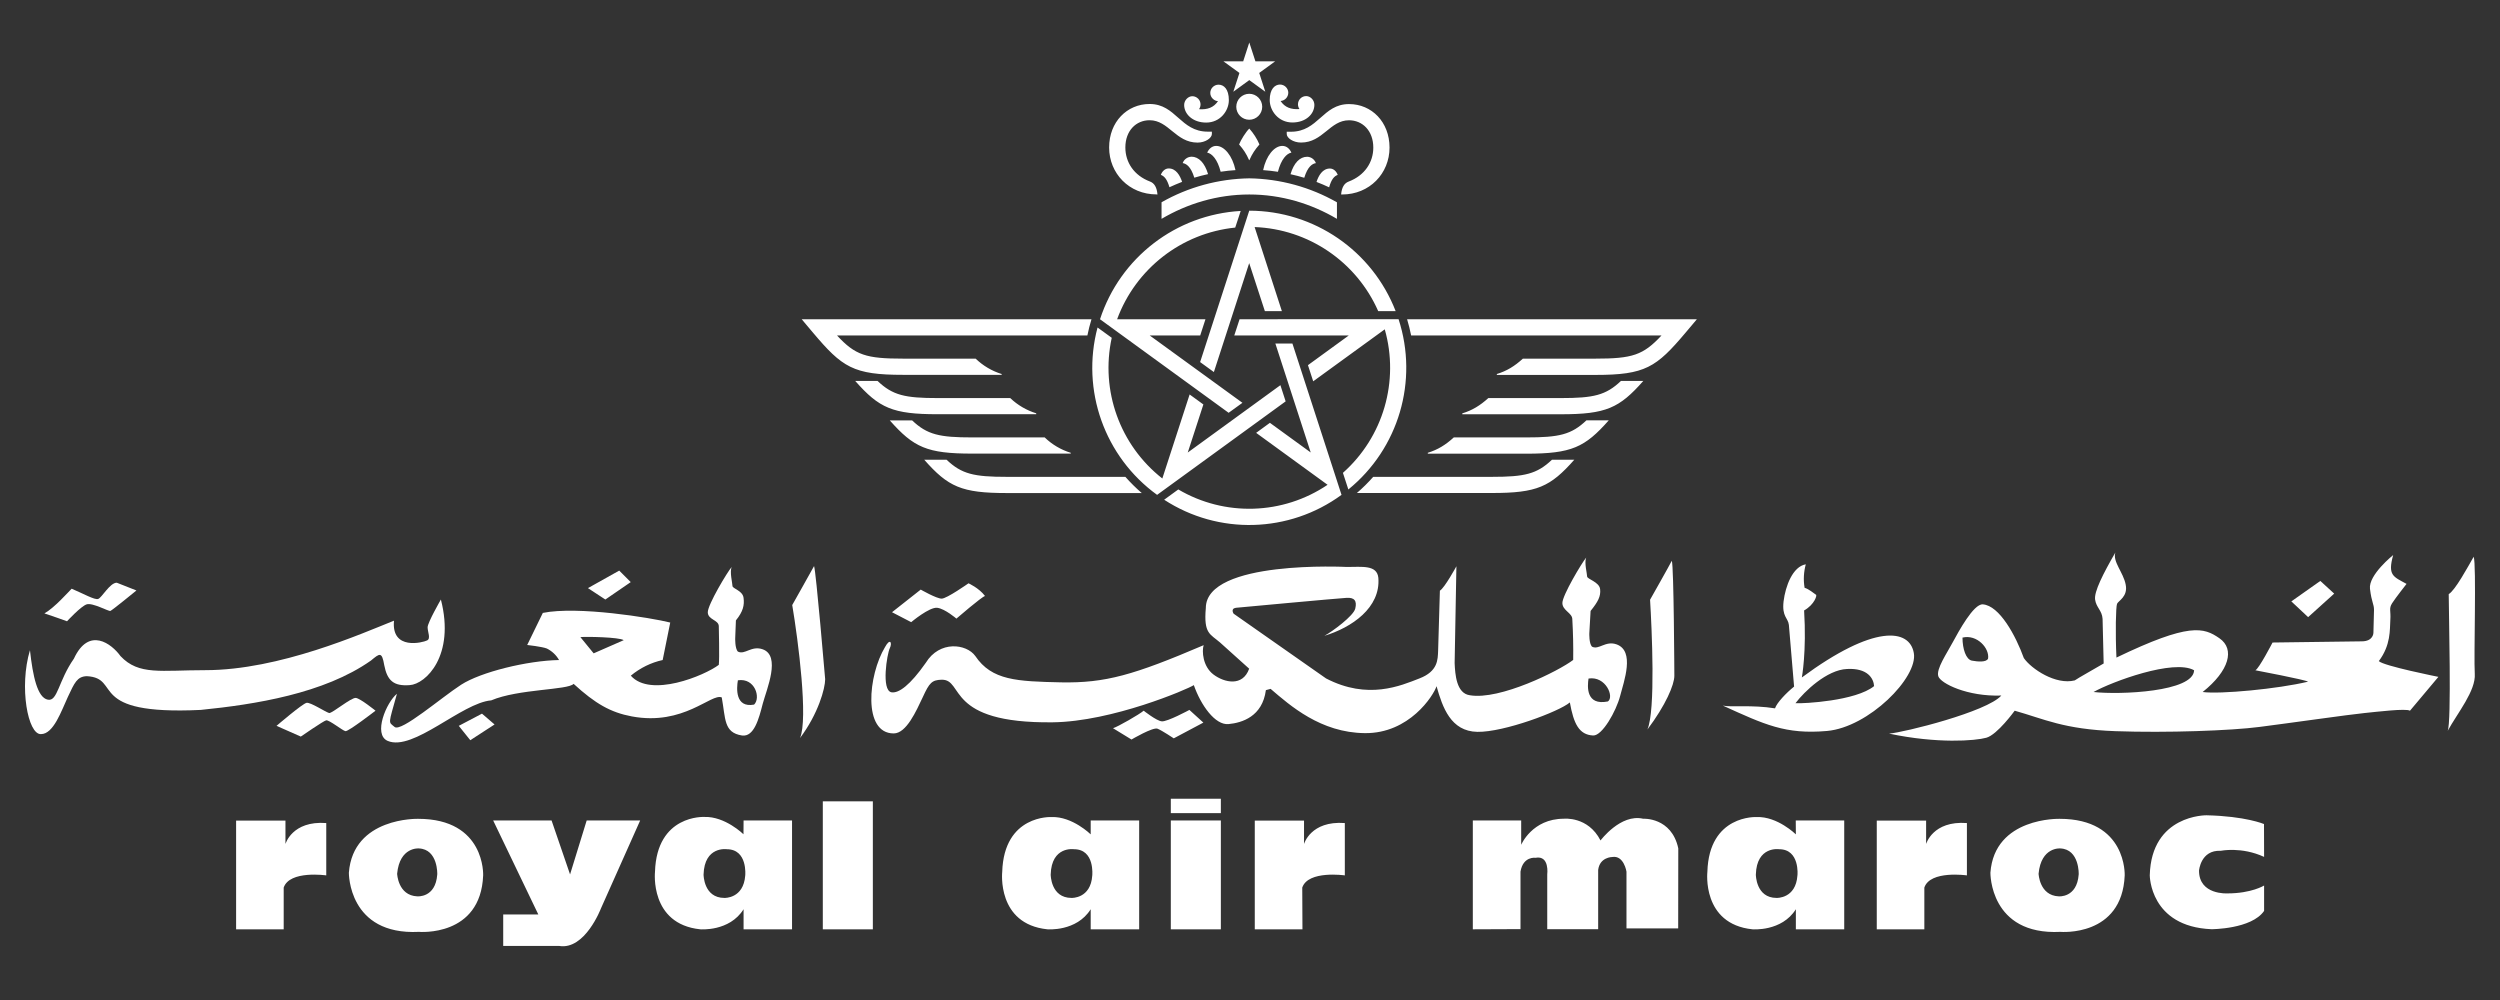
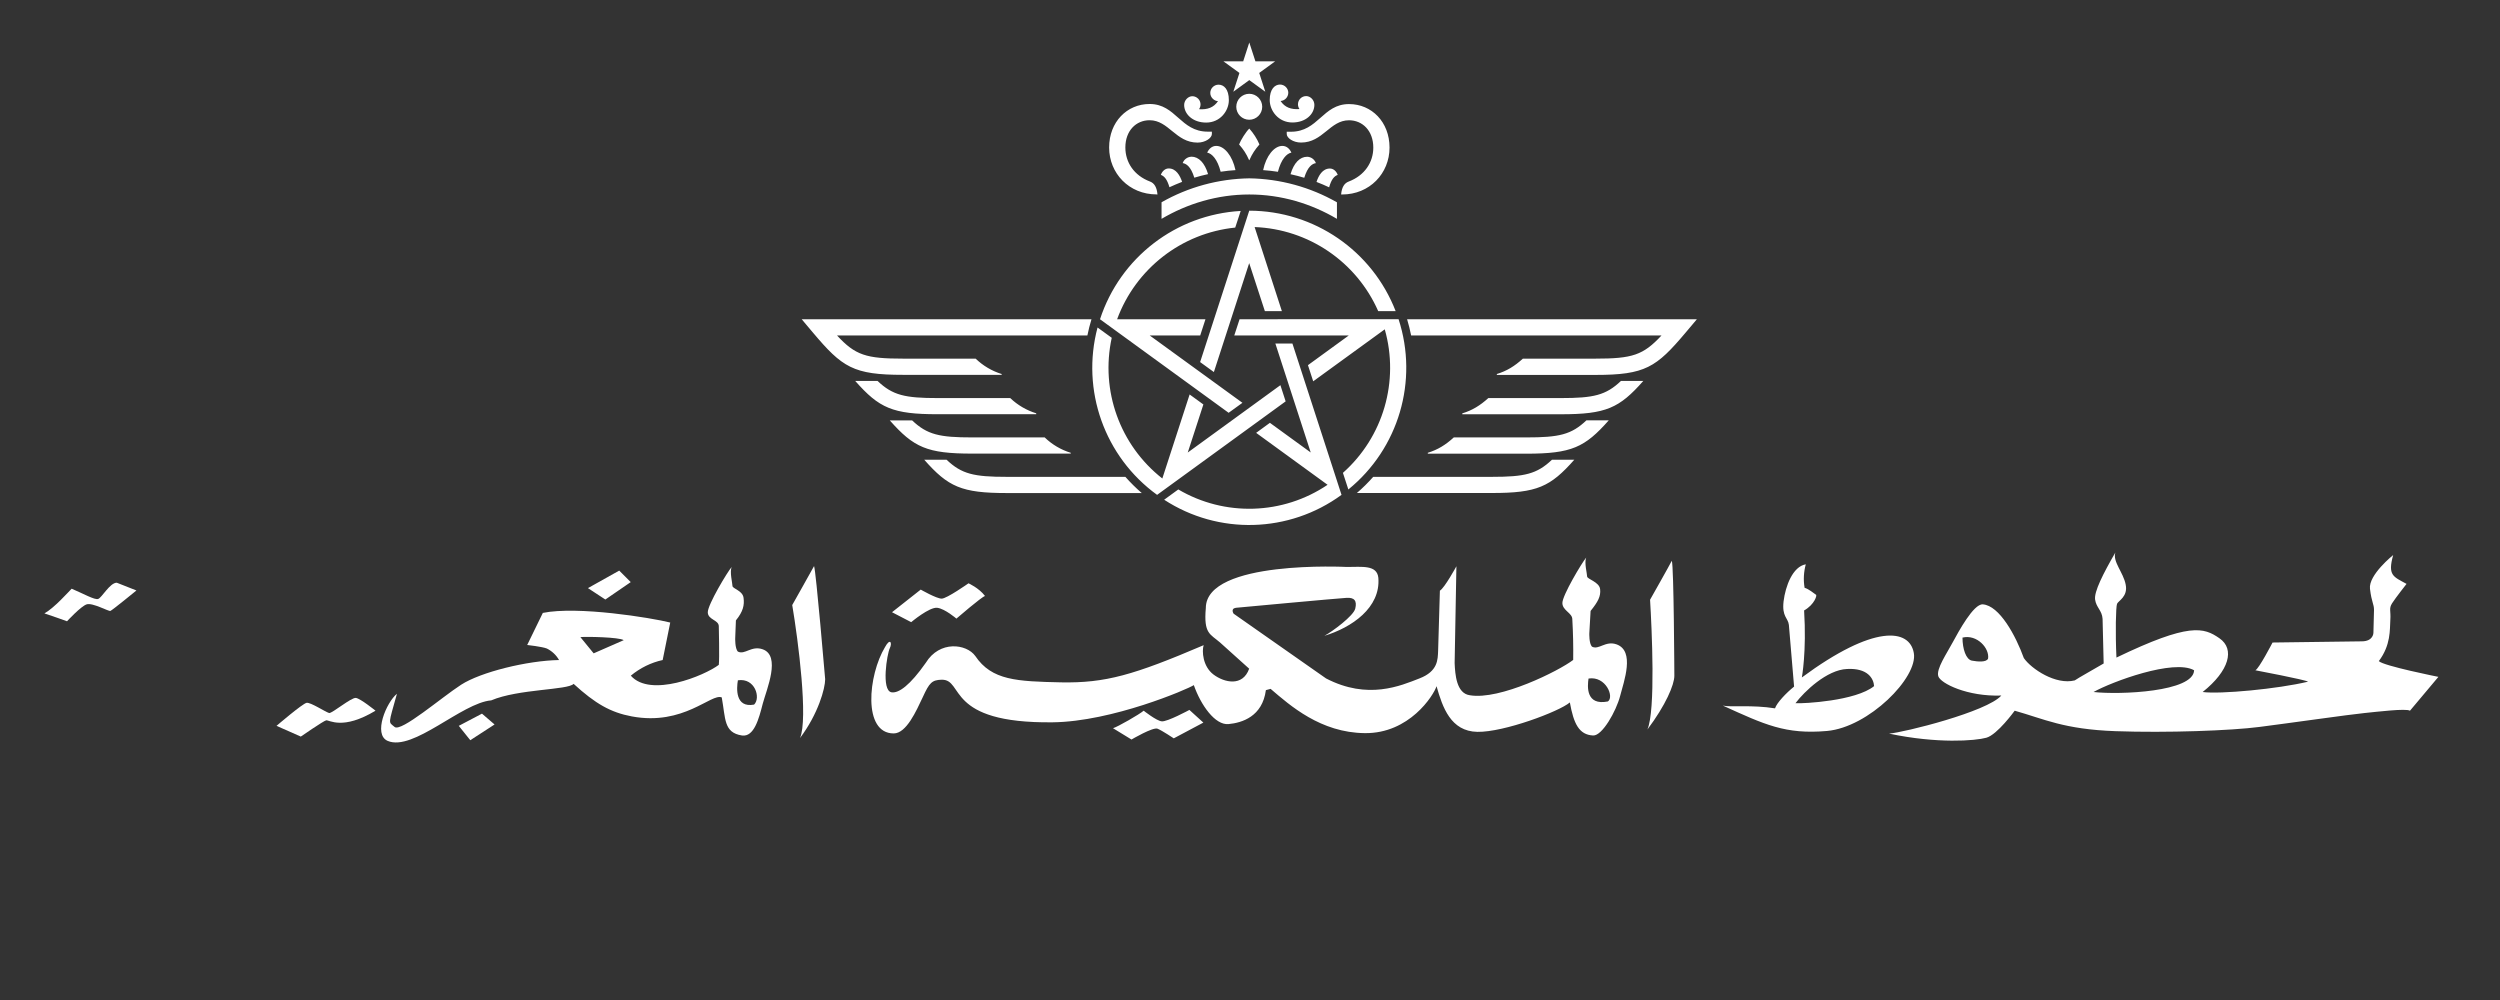
<svg xmlns="http://www.w3.org/2000/svg" width="1000" height="400" viewBox="0 0 1000 400" fill="none">
  <rect x="0" y="0" width="1000" height="400" fill="#333333" stroke="none" />
-   <path d="M113.476 371.723H94.444V328.237H114.184V337.603C114.184 337.603 116.819 328.198 130.503 329.221V350.157C130.503 350.157 115.836 348.032 113.476 355.037V371.723ZM520.981 371.723H501.909V328.237H521.61V337.603C521.61 337.603 524.245 328.198 537.929 329.221V350.157C537.929 350.157 523.262 348.032 520.902 355.037L520.981 371.723ZM167.546 339.374C167.546 339.374 159.878 338.666 158.855 349.488C158.855 349.488 159.17 358.185 166.877 358.539C166.877 358.539 174.23 359.248 174.899 349.803C174.938 349.803 175.253 339.689 167.546 339.374ZM193.263 350.157C192.28 374.91 167.585 372.746 167.585 372.746C139.233 374.163 139.548 349.095 139.548 349.095C141.238 326.781 167.27 327.529 167.27 327.529C194.246 327.529 193.263 350.157 193.263 350.157ZM824.122 339.374C824.122 339.374 816.454 338.666 815.432 349.488C815.432 349.488 815.746 358.185 823.454 358.539C823.454 358.539 830.768 359.248 831.475 349.803C831.515 349.803 831.829 339.689 824.122 339.374ZM849.879 350.157C848.856 374.91 824.161 372.746 824.161 372.746C795.809 374.163 796.163 349.095 796.163 349.095C797.776 326.781 823.847 327.529 823.847 327.529C850.822 327.529 849.879 350.157 849.879 350.157ZM197.274 328.198H220.632L228.024 349.764L234.67 328.198H256.062L240.372 363.38C240.372 363.38 234.001 380.105 223.659 378.373H201.285V365.78H215.323L197.274 328.198ZM290.784 339.689C290.784 339.689 281.74 338.312 281.425 349.842C281.425 349.842 281.425 359.169 289.761 359.169C289.761 359.169 297.429 359.523 298.098 350.157C298.098 350.157 299.12 339.689 290.705 339.689M297.429 328.198H316.816V371.723H297.429V363.695C291.767 372.746 280.088 371.723 280.088 371.723C259.758 369.598 261.999 348.701 261.999 348.701C262.707 325.758 281.7 326.781 281.7 326.781C290.037 326.466 297.39 333.707 297.39 333.707L297.429 328.198ZM429.594 339.689C429.594 339.689 420.589 338.312 420.275 349.842C420.275 349.842 420.275 359.169 428.611 359.169C428.611 359.169 436.318 359.523 436.908 350.157C436.908 350.157 437.97 339.689 429.594 339.689ZM436.279 328.198H455.665V371.723H436.279V363.695C430.617 372.746 418.938 371.723 418.938 371.723C398.608 369.598 400.888 348.74 400.888 348.74C401.596 325.797 420.589 326.821 420.589 326.821C428.926 326.506 436.279 333.747 436.279 333.747V328.198ZM769.738 371.723H750.706V328.237H770.446V337.603C770.446 337.603 773.081 328.198 786.765 329.221V350.157C786.765 350.157 772.058 348.032 769.738 355.037V371.723ZM711.658 339.689C711.658 339.689 702.653 338.312 702.339 349.842C702.339 349.842 702.339 359.169 710.636 359.169C710.636 359.169 718.343 359.523 718.972 350.157C719.012 350.157 719.995 339.689 711.658 339.689ZM718.304 328.198H737.69V371.723H718.343V363.695C712.681 372.746 700.962 371.723 700.962 371.723C680.632 369.598 682.952 348.74 682.952 348.74C683.582 325.797 702.653 326.821 702.653 326.821C710.99 326.506 718.343 333.747 718.343 333.747L718.304 328.198ZM329.124 320.524H349.139V371.723H329.124V320.524ZM468.327 328.198H488.343V371.723H468.327V328.198ZM468.327 319.501H488.343V325.247H468.327V319.501ZM589.128 371.723V328.198H608.475V337.918C608.475 337.918 612.839 327.49 625.541 327.49C625.541 327.49 635.214 326.427 640.208 336.187C640.208 336.187 648.23 325.404 657.235 327.49C657.235 327.49 668.6 326.781 671.313 339.335L671.273 371.369H650.59V348.662C650.59 348.662 649.567 342.05 644.927 342.798C644.927 342.798 639.894 342.798 639.265 347.993V371.683H618.895V349.764C618.895 349.764 619.918 342.05 614.216 343.113C614.216 343.113 609.222 342.405 608.199 348.662V371.644L589.128 371.723ZM905.599 329.615C905.599 329.615 898.246 326.466 882.595 326.112C882.595 326.112 860.535 325.797 859.906 350.118C859.906 350.118 859.906 370.66 884.601 371.683C884.601 371.683 900.605 371.683 905.639 364.364V354.211C905.639 354.211 900.605 357.359 890.971 357.359C890.971 357.359 879.607 358.067 879.607 348.268C879.607 348.268 880.236 339.925 888.297 340.319C888.297 340.319 896.634 338.587 905.639 342.759L905.599 329.615ZM176.354 239.811C176.354 239.811 171.045 249.019 171.045 250.908C171.045 252.837 172.422 255.473 170.809 256.182C169.197 257.008 156.456 260.314 157.597 248.272C144.856 253.348 111.785 268.066 82.136 268.066C64.441 268.066 55.514 270.231 48.2 262.439C44.7 257.559 35.577 250.475 29.561 263.462C23.309 272.395 23.073 280.659 19.14 279.872C14.972 279.085 13.124 270.467 11.984 260.077C7.579 274.796 11.158 293.921 16.388 293.646C21.421 293.646 24.528 284.398 27.162 278.731C29.797 273.143 30.819 270.624 34.673 270.467C49.026 271.214 33.965 286.169 80.288 283.965C101.837 281.801 129.599 277.472 148.395 264.21C151.895 261.297 152.76 260.55 153.704 266.099C154.883 272.159 157.4 274.56 163.888 274.048C170.298 273.654 182.134 262.281 176.354 239.811ZM989.475 222.692C987.155 226.745 982.043 236.19 979.487 237.646C979.487 244.612 980.667 289.278 979.055 292.387C982.987 285.185 990.419 276.252 989.908 269.483C989.475 262.793 990.616 225.84 989.475 222.692ZM928.131 232.373L916.531 240.558L923.255 246.855L933.676 237.449L928.131 232.373Z" fill="white" />
  <path d="M795.22 263.502C795.928 259.369 790.816 253.624 784.996 255.041C784.996 259.606 786.411 263.777 788.731 264.249C791.052 264.682 794.512 264.997 795.22 263.462M877.641 268.106C869.54 263.502 844.767 272.671 837.413 276.803C847.991 277.983 877.405 276.764 877.641 268.106ZM962.618 233.554C962.618 233.554 958.214 239.142 956.837 241.306C955.461 243.51 956.405 244.218 956.13 248.036C955.894 251.932 956.366 257.992 951.529 264.446C953.377 266.374 975.359 270.743 975.359 270.743L963.994 284.28C962.382 283.296 950.821 284.713 945.709 285.225C940.597 285.697 914.919 289.357 903.791 290.773C892.702 292.229 866.748 293.213 846.143 292.466C825.498 291.718 817.634 287.586 805.876 284.28C805.876 284.28 798.916 293.922 794.512 295.102C790.108 296.322 775.047 297.542 755.621 293.449C761.638 292.977 794.787 284.713 800.528 278.22C786.883 278.692 776.227 273.34 775.322 270.506C774.379 267.594 778.783 261.298 781.064 256.969C783.423 252.64 789.4 241.542 793.096 241.739C799.821 242.211 806.309 254.332 809.533 263.226C812.522 267.555 822.274 274.088 829.903 272.159C831.279 271.175 838.239 267.319 841.464 265.39L841.031 247.563C840.834 244.179 838.475 242.998 838.043 239.85C837.571 236.702 841.267 229.461 846.143 221C844.963 224.66 849.368 228.989 850.272 233.829C851.255 238.67 847.284 240.322 846.812 241.542C846.34 242.762 846.104 252.915 846.576 263.029C875.753 248.98 881.495 250.948 887.786 255.316C894.039 259.645 891.718 268.303 881.062 276.803C887.983 277.747 911.144 275.583 923.216 272.671C922.272 271.923 902.139 268.106 902.139 268.106C903.515 267.634 909.021 257.008 909.021 257.008L944.687 256.536C949.366 256.536 949.366 253.152 949.366 253.152L949.602 243.982C949.602 241.542 948.658 241.07 947.99 235.521C947.321 229.973 957.27 222.023 957.27 222.023C954.989 230.209 957.309 230.642 962.618 233.554ZM749.644 274.481C749.448 271.372 747.049 267.161 738.831 267.594C730.73 267.909 721.686 276.645 718.186 281.289C721.45 281.486 742.33 280.384 749.644 274.442M721.843 235.128C723.416 235.521 725.657 237.41 726.326 237.843C727.034 237.843 725.854 241.818 721.646 244.179C722.669 260.668 720.742 270.979 720.742 270.979C749.605 249.649 763.84 251.42 765.531 261.219C767.261 270.979 747.482 290.891 730.809 292.387C714.175 293.843 705.839 289.829 689.126 282.234C692.272 282.981 700.609 281.84 710.007 283.336C710.715 281.132 714.49 277.157 717.635 274.638L715.551 249.964C715.237 247.131 712.72 246.737 713.428 240.559C714.175 234.419 717.085 226.628 722.315 225.722C721.489 228.753 721.293 231.98 721.843 235.128ZM668.718 224.306C667.852 226.077 660.027 239.89 660.027 239.89C660.735 251.656 662.269 284.241 658.965 291.797C666.28 282.076 669.74 273.891 669.74 270.31C669.74 270.27 669.543 226.273 668.718 224.306ZM635.411 271.412C634.939 274.52 634.31 282.352 643.158 280.581C645.792 278.771 642.332 270.349 635.45 271.412M634.86 230.602C634.86 231.665 639.737 232.767 640.051 235.679C640.366 238.552 639.186 240.716 636.237 244.376L635.726 253.27C635.726 253.27 635.568 257.402 636.787 258.661C639.54 260.117 642.175 256.142 646.657 257.756C654.011 260.432 649.607 272.435 648.034 278.456C646.461 284.437 640.916 294.354 637.259 294.197C631.597 293.922 629.473 289.475 627.94 280.974C623.732 284.595 601.515 292.938 590.937 292.741C580.319 292.544 577.016 282.981 574.618 274.481C573.399 278.259 563.686 293.449 545.951 293.253C528.256 293.095 516.066 282.234 508.24 275.544L506.353 276.055C504.977 286.602 496.837 289.121 491.449 289.632C486.062 290.183 480.321 282.037 477.529 274.048C475.091 275.662 444.852 288.648 421.1 288.924C377.845 289.435 385.828 271.687 376.626 271.884C372.772 272.002 371.75 273.104 369.155 278.771C366.481 284.437 362.548 293.371 357.476 293.371C345.01 293.371 347.252 270.034 354.015 258.818C356.1 255.001 356.965 257.205 355.903 259.33C354.841 261.455 352.403 276.213 356.611 276.921C359.521 277.393 364.082 274.009 370.295 265.154C375.84 256.064 386.614 257.52 390.114 262.4C396.72 272.199 406.787 272.553 424.482 272.946C442.178 273.261 453.463 270.034 481.461 258.071C480.714 260.432 481.068 266.571 485.433 269.837C489.758 273.064 497.073 274.757 499.668 267.476L488.028 257.008C484.057 253.545 481.422 253.545 482.326 243.235C482.326 223.833 538.755 226.785 538.755 226.785C544.85 226.785 550.788 225.88 551.338 231.114C552.321 243.077 540.682 251.027 529.75 254.332C533.092 252.522 541.39 246.343 542.097 243.471C542.884 240.244 541.704 238.945 538.598 239.142C535.491 239.299 494.359 243.117 494.359 243.117C492.079 243.471 493.455 245.478 493.455 245.478L530.418 271.372C547.131 280.069 560.304 274.284 567.775 271.372C575.247 268.499 575.089 263.777 575.247 260.353L575.955 236.269C577.842 235.167 582.561 226.509 582.561 226.509L581.853 265.233C582.05 269.759 582.561 277.393 587.948 278.102C599.902 280.148 623.535 268.381 629.277 263.974C629.355 258.543 629.237 253.112 628.923 247.681C628.923 245.163 624.951 244.218 624.951 241.188C624.951 238.119 632.776 225.053 634.467 223.046C633.641 225.093 634.86 229.54 634.86 230.681M368.29 235.836L356.807 244.887L364.475 248.862C364.475 248.862 371.789 242.723 374.896 243.117C378.002 243.51 382.564 247.445 382.564 247.445C382.564 247.445 392.631 238.748 394.007 238.394C391.569 235.167 387.401 233.318 387.401 233.318C387.401 233.318 378.71 239.457 376.665 239.457C374.581 239.457 368.29 235.836 368.29 235.836Z" fill="white" />
  <path d="M457.474 284.28C455.862 285.697 447.014 290.773 445.205 291.285L452.598 295.81C452.598 295.81 461.21 290.734 463.019 291.482C464.867 292.229 469.507 295.338 469.507 295.338L481.343 289.042L475.759 283.965C475.759 283.965 466.754 288.845 464.67 288.53C462.586 288.333 457.474 284.28 457.474 284.28ZM325.624 226.431C324.68 228.202 316.894 242.015 316.894 242.015C319.332 256.497 323.304 287.664 320.001 295.22C327.315 285.5 330.067 275.347 330.067 271.687C330.067 271.687 326.41 228.438 325.624 226.431ZM237.462 261.337L249.495 256.064C247.686 254.844 234.473 254.608 232.153 254.844L237.462 261.337ZM295.149 272.159C294.637 275.189 293.969 283.257 301.637 281.84C304.39 279.164 302.03 271.057 295.149 272.12M196.487 280.148C184.69 281.132 165.265 300.69 155.08 296.361C149.103 293.803 154.608 280.856 158.776 277.511C155.277 290.104 155.277 288.609 157.833 290.773C160.389 292.977 176.59 278.967 184.454 273.891C192.319 268.814 210.879 264.249 223.62 264.013C222.48 262.006 220.789 260.432 218.744 259.409C216.896 258.661 210.879 257.992 210.879 257.992L217.132 245.163C231.052 242.329 260.426 247.091 268.094 249.019L265.067 264.013C260.387 265.036 256.022 267.201 252.326 270.27C260.19 279.203 281.779 270.27 287.52 265.941C287.835 263.58 287.52 250.515 287.52 250.515C287.52 247.918 283.116 247.957 283.116 244.887C283.116 241.818 290.941 228.792 292.671 226.785C291.806 228.792 292.986 233.278 292.986 234.38C292.986 235.482 297.115 236.23 297.429 239.181C297.783 242.015 297.311 244.533 294.362 248.154L294.087 255.198C294.087 255.198 293.93 259.369 295.149 260.629C297.941 262.085 300.536 258.11 305.097 259.724C312.411 262.36 306.71 275.544 305.097 281.486C303.564 287.468 301.637 294.866 296.8 294.197C289.408 293.056 290.273 287.468 288.7 278.967C284.571 277.157 273.482 290.458 252.719 286.562C244.265 284.988 238.13 281.486 229.44 273.537C227.238 276.055 207.34 275.544 196.487 280.148Z" fill="white" />
-   <path d="M247.686 228.241L235.181 235.246L242.141 239.811L252.287 232.845L247.686 228.241ZM46.706 233.081L54.571 236.19C54.571 236.19 44.858 244.139 44.15 244.376C43.442 244.612 37.032 240.991 34.673 241.739C32.353 242.487 26.808 248.508 26.808 248.508C26.808 248.508 19.376 245.832 17.764 245.359C21.697 243.195 27.477 236.662 28.657 235.482C33.257 237.41 37.898 240.086 39.274 239.574C40.69 239.142 43.953 233.081 46.706 233.081ZM131.683 285.224C133.059 285.224 140.491 278.967 142.34 279.164C144.188 279.4 150.204 284.28 150.204 284.28C150.204 284.28 139.312 292.701 138.171 292.465C136.992 292.229 131.683 287.9 130.464 288.136C129.363 288.372 120.319 294.63 120.319 294.63L110.606 290.34C110.606 290.34 121.026 281.407 122.639 281.131C124.251 280.856 130.071 284.752 131.683 285.224ZM192.791 285.46L183.511 290.34L188.112 296.086L197.824 289.789L192.791 285.46Z" fill="white" />
+   <path d="M247.686 228.241L235.181 235.246L242.141 239.811L252.287 232.845L247.686 228.241ZM46.706 233.081L54.571 236.19C54.571 236.19 44.858 244.139 44.15 244.376C43.442 244.612 37.032 240.991 34.673 241.739C32.353 242.487 26.808 248.508 26.808 248.508C26.808 248.508 19.376 245.832 17.764 245.359C21.697 243.195 27.477 236.662 28.657 235.482C33.257 237.41 37.898 240.086 39.274 239.574C40.69 239.142 43.953 233.081 46.706 233.081ZM131.683 285.224C133.059 285.224 140.491 278.967 142.34 279.164C144.188 279.4 150.204 284.28 150.204 284.28C136.992 292.229 131.683 287.9 130.464 288.136C129.363 288.372 120.319 294.63 120.319 294.63L110.606 290.34C110.606 290.34 121.026 281.407 122.639 281.131C124.251 280.856 130.071 284.752 131.683 285.224ZM192.791 285.46L183.511 290.34L188.112 296.086L197.824 289.789L192.791 285.46Z" fill="white" />
  <path d="M462.814 197.93V197.965L514.26 160.549L512.16 154.07L475.103 181.011L481.351 161.782L475.849 157.787L464.931 191.399C447.956 178.076 440.093 156.224 444.693 135.119L439.017 131.002C432.352 156.085 441.812 182.696 462.814 197.93ZM496.972 161.122L459.88 134.181H480.084L482.184 127.702H446.845C454.309 107.448 472.638 93.221 494.091 91.033L496.278 84.38C470.381 85.839 448.043 103.036 440.006 127.702L491.453 165.118L496.972 161.122ZM462.623 77.779H462.987C462.744 74.948 461.755 73.263 459.984 72.603C453.58 70.188 450.143 64.908 450.143 59.002C450.143 52.279 454.43 48.093 459.846 48.093C467.5 48.093 470.277 57.039 479.025 57.039C482.167 57.039 484.753 55.18 484.753 53.599V52.661H483.104C472.117 52.661 470.433 41.596 459.846 41.596C450.82 41.596 443.651 48.753 443.651 59.002C443.651 69.337 451.636 77.762 462.623 77.762M361.24 149.936H400.658V149.606C396.77 148.407 393.194 146.288 390.261 143.457H361.24C346.469 143.457 342.113 142.102 334.805 134.181H434.956C435.39 131.992 435.945 129.821 436.587 127.719H320.694L325.172 133.034C336.923 146.965 341.314 149.936 361.257 149.936M482.462 49.031C488.068 49.031 491.54 44.358 491.54 40.05C491.54 35.639 489.526 33.867 487.426 33.867C485.604 33.867 484.128 35.343 484.111 37.167C484.111 39.13 485.881 40.45 487.2 40.45C485.499 43.038 482.931 43.924 479.615 43.681C480.657 42.187 480.31 40.137 478.817 39.095C478.262 38.713 477.602 38.487 476.925 38.487C475.311 38.487 473.662 40.05 473.662 41.996C473.679 45.679 477.133 49.031 482.462 49.031ZM450.143 190.739H402.654C389.602 190.739 384.672 189.645 378.632 183.895H369.693C379.274 194.751 384.603 197.218 402.671 197.218H456.704C454.361 195.203 452.174 193.032 450.143 190.739ZM428.29 181.446V181.116C424.385 179.917 420.827 177.815 417.876 174.967H388.873C375.803 174.967 370.891 173.89 364.85 168.157H355.911C365.493 178.979 370.804 181.446 388.89 181.446H428.29ZM414.492 165.691V165.326C410.604 164.127 407.045 162.043 404.095 159.229H375.056C362.004 159.229 357.074 158.135 351.034 152.385H342.095C351.676 163.242 357.005 165.691 375.074 165.691H414.492ZM512.941 58.359C509.713 58.359 506.449 62.302 505.252 68.052C507.23 68.191 509.227 68.416 511.17 68.712C512.455 63.692 514.694 61.364 516.551 61.051C515.892 59.523 514.625 58.359 512.941 58.359ZM499.697 84.276L480.049 144.829L485.551 148.824L499.68 105.242L505.946 124.453H512.75L501.85 90.824C523.39 91.641 542.587 104.703 551.283 124.453H558.26C548.887 100.274 525.646 84.31 499.732 84.276M534.776 87.541V80.923C524.084 74.826 512.021 71.526 499.715 71.335C487.391 71.526 475.328 74.809 464.619 80.906V87.541C474.929 81.462 486.905 77.796 499.715 77.796C512.524 77.796 524.483 81.462 534.776 87.541ZM467.778 74.896C469.444 74.131 471.128 73.402 472.846 72.742C472.013 70.24 470.433 67.374 467.483 67.374C465.99 67.374 464.827 68.573 464.341 69.945C465.712 70.466 466.823 71.647 467.778 74.896ZM471.319 195.776L465.66 199.893C487.409 214.05 515.631 213.268 536.581 197.965H536.616L516.968 137.412H510.146L524.292 180.994L507.959 169.13L502.457 173.143L531.027 193.918C513.149 205.99 489.925 206.72 471.319 195.776ZM488.259 68.694C490.221 68.382 492.199 68.191 494.195 68.052C492.98 62.319 489.717 58.359 486.506 58.359C484.805 58.359 483.555 59.523 482.878 61.051C484.753 61.381 486.992 63.692 488.259 68.694ZM476.543 62.684C474.964 62.754 473.592 63.761 473.072 65.238C474.46 65.429 476.352 66.575 477.723 71.074C479.529 70.536 481.368 70.049 483.226 69.65C481.906 65.186 479.511 62.667 476.543 62.667M629.719 183.895H620.78C614.758 189.627 609.828 190.739 596.776 190.739H549.287C547.256 193.032 545.069 195.22 542.743 197.201H596.776C614.827 197.201 620.121 194.751 629.719 183.895ZM495.827 127.702L493.709 134.181H539.515L523.182 146.062L525.282 152.524L553.904 131.732C559.805 152.489 553.313 174.81 537.171 189.141L539.341 195.794C559.475 179.431 567.459 152.35 559.423 127.667L495.827 127.702ZM664.607 134.181C657.282 142.067 652.943 143.457 638.172 143.457H609.151C605.853 146.462 602.712 148.39 598.737 149.606V149.971H638.172C658.098 149.971 662.507 146.965 674.24 133.052L678.736 127.719H562.843C563.485 129.838 564.023 132.01 564.457 134.198H664.607V134.181ZM493.327 36.698L499.715 32.043L506.12 36.698L503.69 29.177L510.077 24.521H502.162L499.715 17L497.285 24.521H489.353L495.775 29.177L493.327 36.698ZM643.501 168.14H634.562C628.539 173.872 623.627 174.967 610.557 174.967H581.519C578.238 177.972 575.079 179.9 571.122 181.116V181.48H610.557C628.626 181.463 633.937 178.962 643.501 168.14ZM657.317 152.385H648.378C642.338 158.117 637.426 159.229 624.356 159.229H595.335C592.054 162.199 588.895 164.145 584.921 165.343V165.708H624.356C642.425 165.708 647.736 163.242 657.317 152.385ZM535.089 69.962C534.603 68.59 533.44 67.409 531.964 67.409C529.014 67.409 527.417 70.258 526.601 72.776C528.319 73.436 530.003 74.149 531.652 74.93C532.572 71.647 533.717 70.449 535.089 69.962ZM495.636 57.786C497.424 59.853 498.482 61.416 499.611 63.987L499.697 64.109L499.784 63.987C500.93 61.434 501.989 59.853 503.776 57.786C502.787 55.458 501.398 53.304 499.715 51.428C498.361 52.731 496.313 55.997 495.636 57.786ZM514.694 52.679V53.617C514.694 55.197 517.263 57.021 520.422 57.021C529.17 57.021 531.947 48.11 539.601 48.11C544.999 48.11 549.321 52.297 549.321 59.036C549.321 64.942 545.85 70.206 539.48 72.62C537.692 73.28 536.703 74.948 536.442 77.796H536.842C547.829 77.796 555.813 69.372 555.813 59.036C555.813 48.788 548.662 41.631 539.619 41.631C529.031 41.631 527.347 52.696 516.36 52.696L514.694 52.679ZM507.89 40.016C507.89 44.306 511.361 48.996 516.968 48.996C522.296 48.996 525.75 45.644 525.75 41.944C525.75 39.981 524.119 38.435 522.47 38.435C520.647 38.435 519.189 39.912 519.189 41.736C519.189 42.413 519.398 43.073 519.797 43.629C516.482 43.872 513.93 42.986 512.229 40.398C513.948 40.276 515.284 38.852 515.319 37.115C515.319 35.326 513.826 33.815 511.986 33.815C509.903 33.849 507.89 35.639 507.89 40.016ZM499.697 37.514C496.834 37.514 494.508 39.842 494.508 42.708C494.508 45.574 496.834 47.902 499.697 47.902C502.561 47.902 504.887 45.574 504.887 42.708C504.887 39.842 502.561 37.514 499.697 37.514ZM526.358 65.255C525.837 63.779 524.466 62.754 522.887 62.702C519.918 62.702 517.523 65.203 516.204 69.684C518.061 70.084 519.901 70.57 521.706 71.109C523.077 66.593 524.952 65.446 526.358 65.255Z" fill="white" />
</svg>